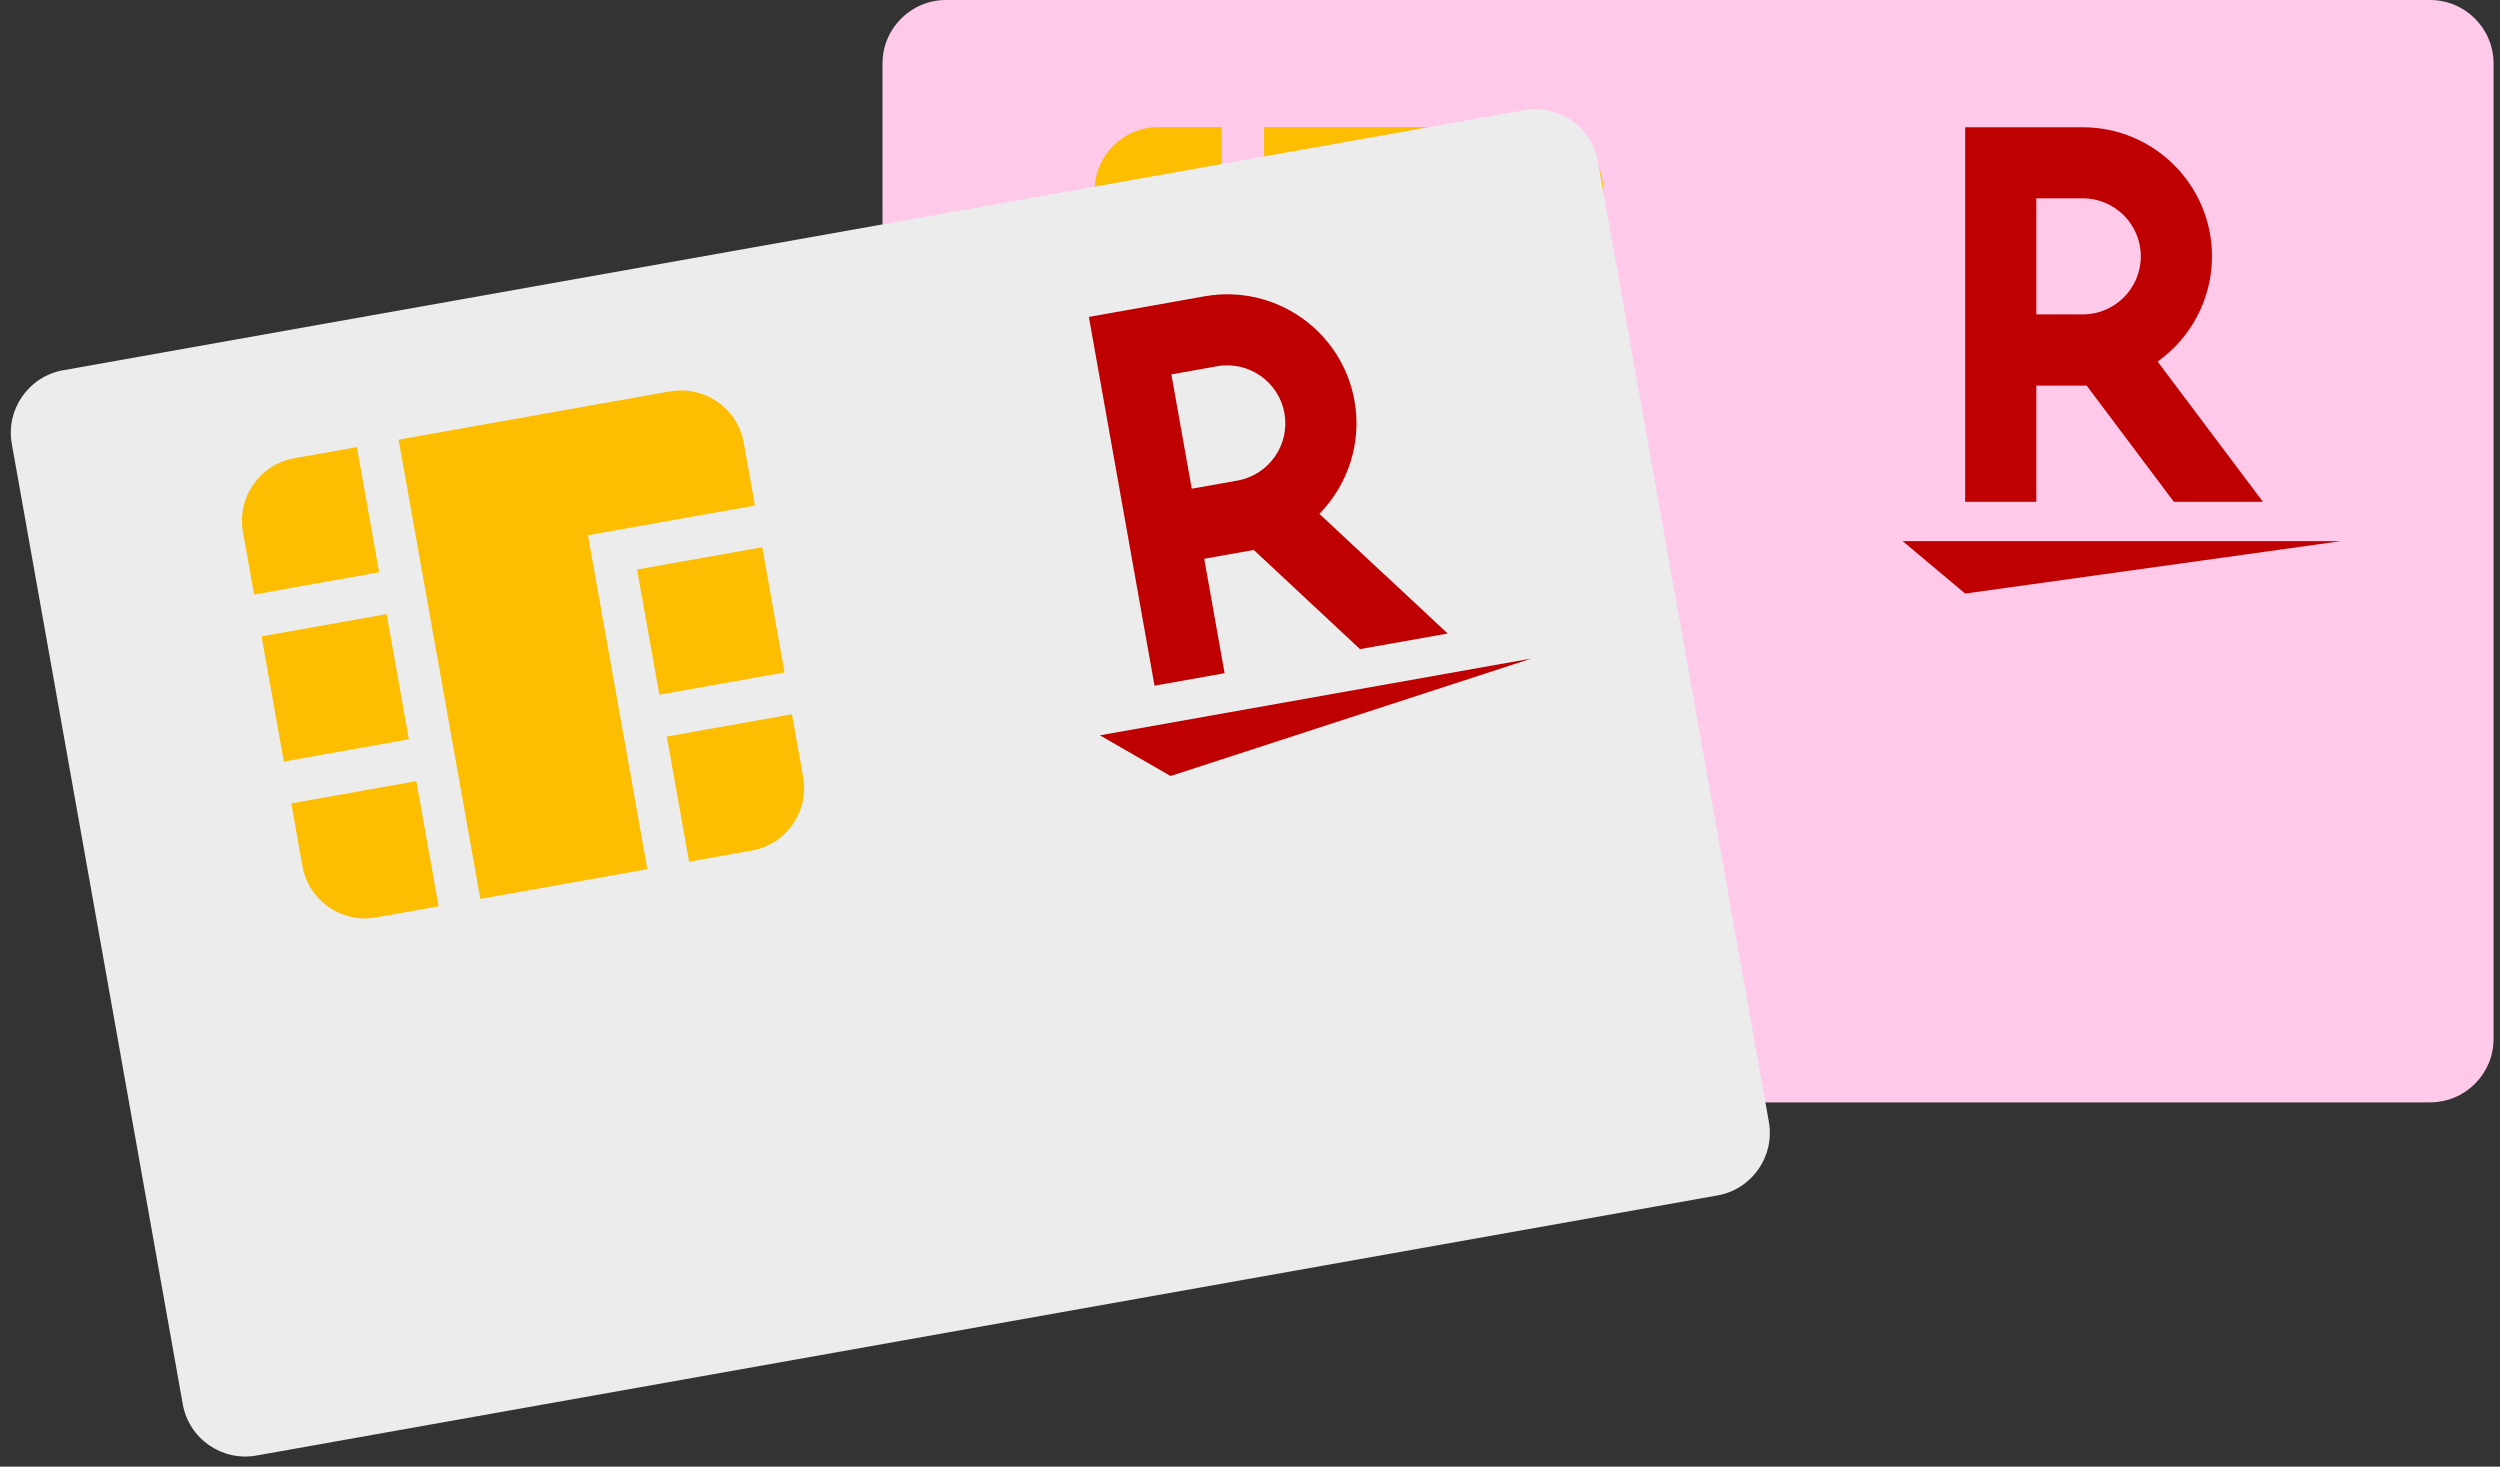
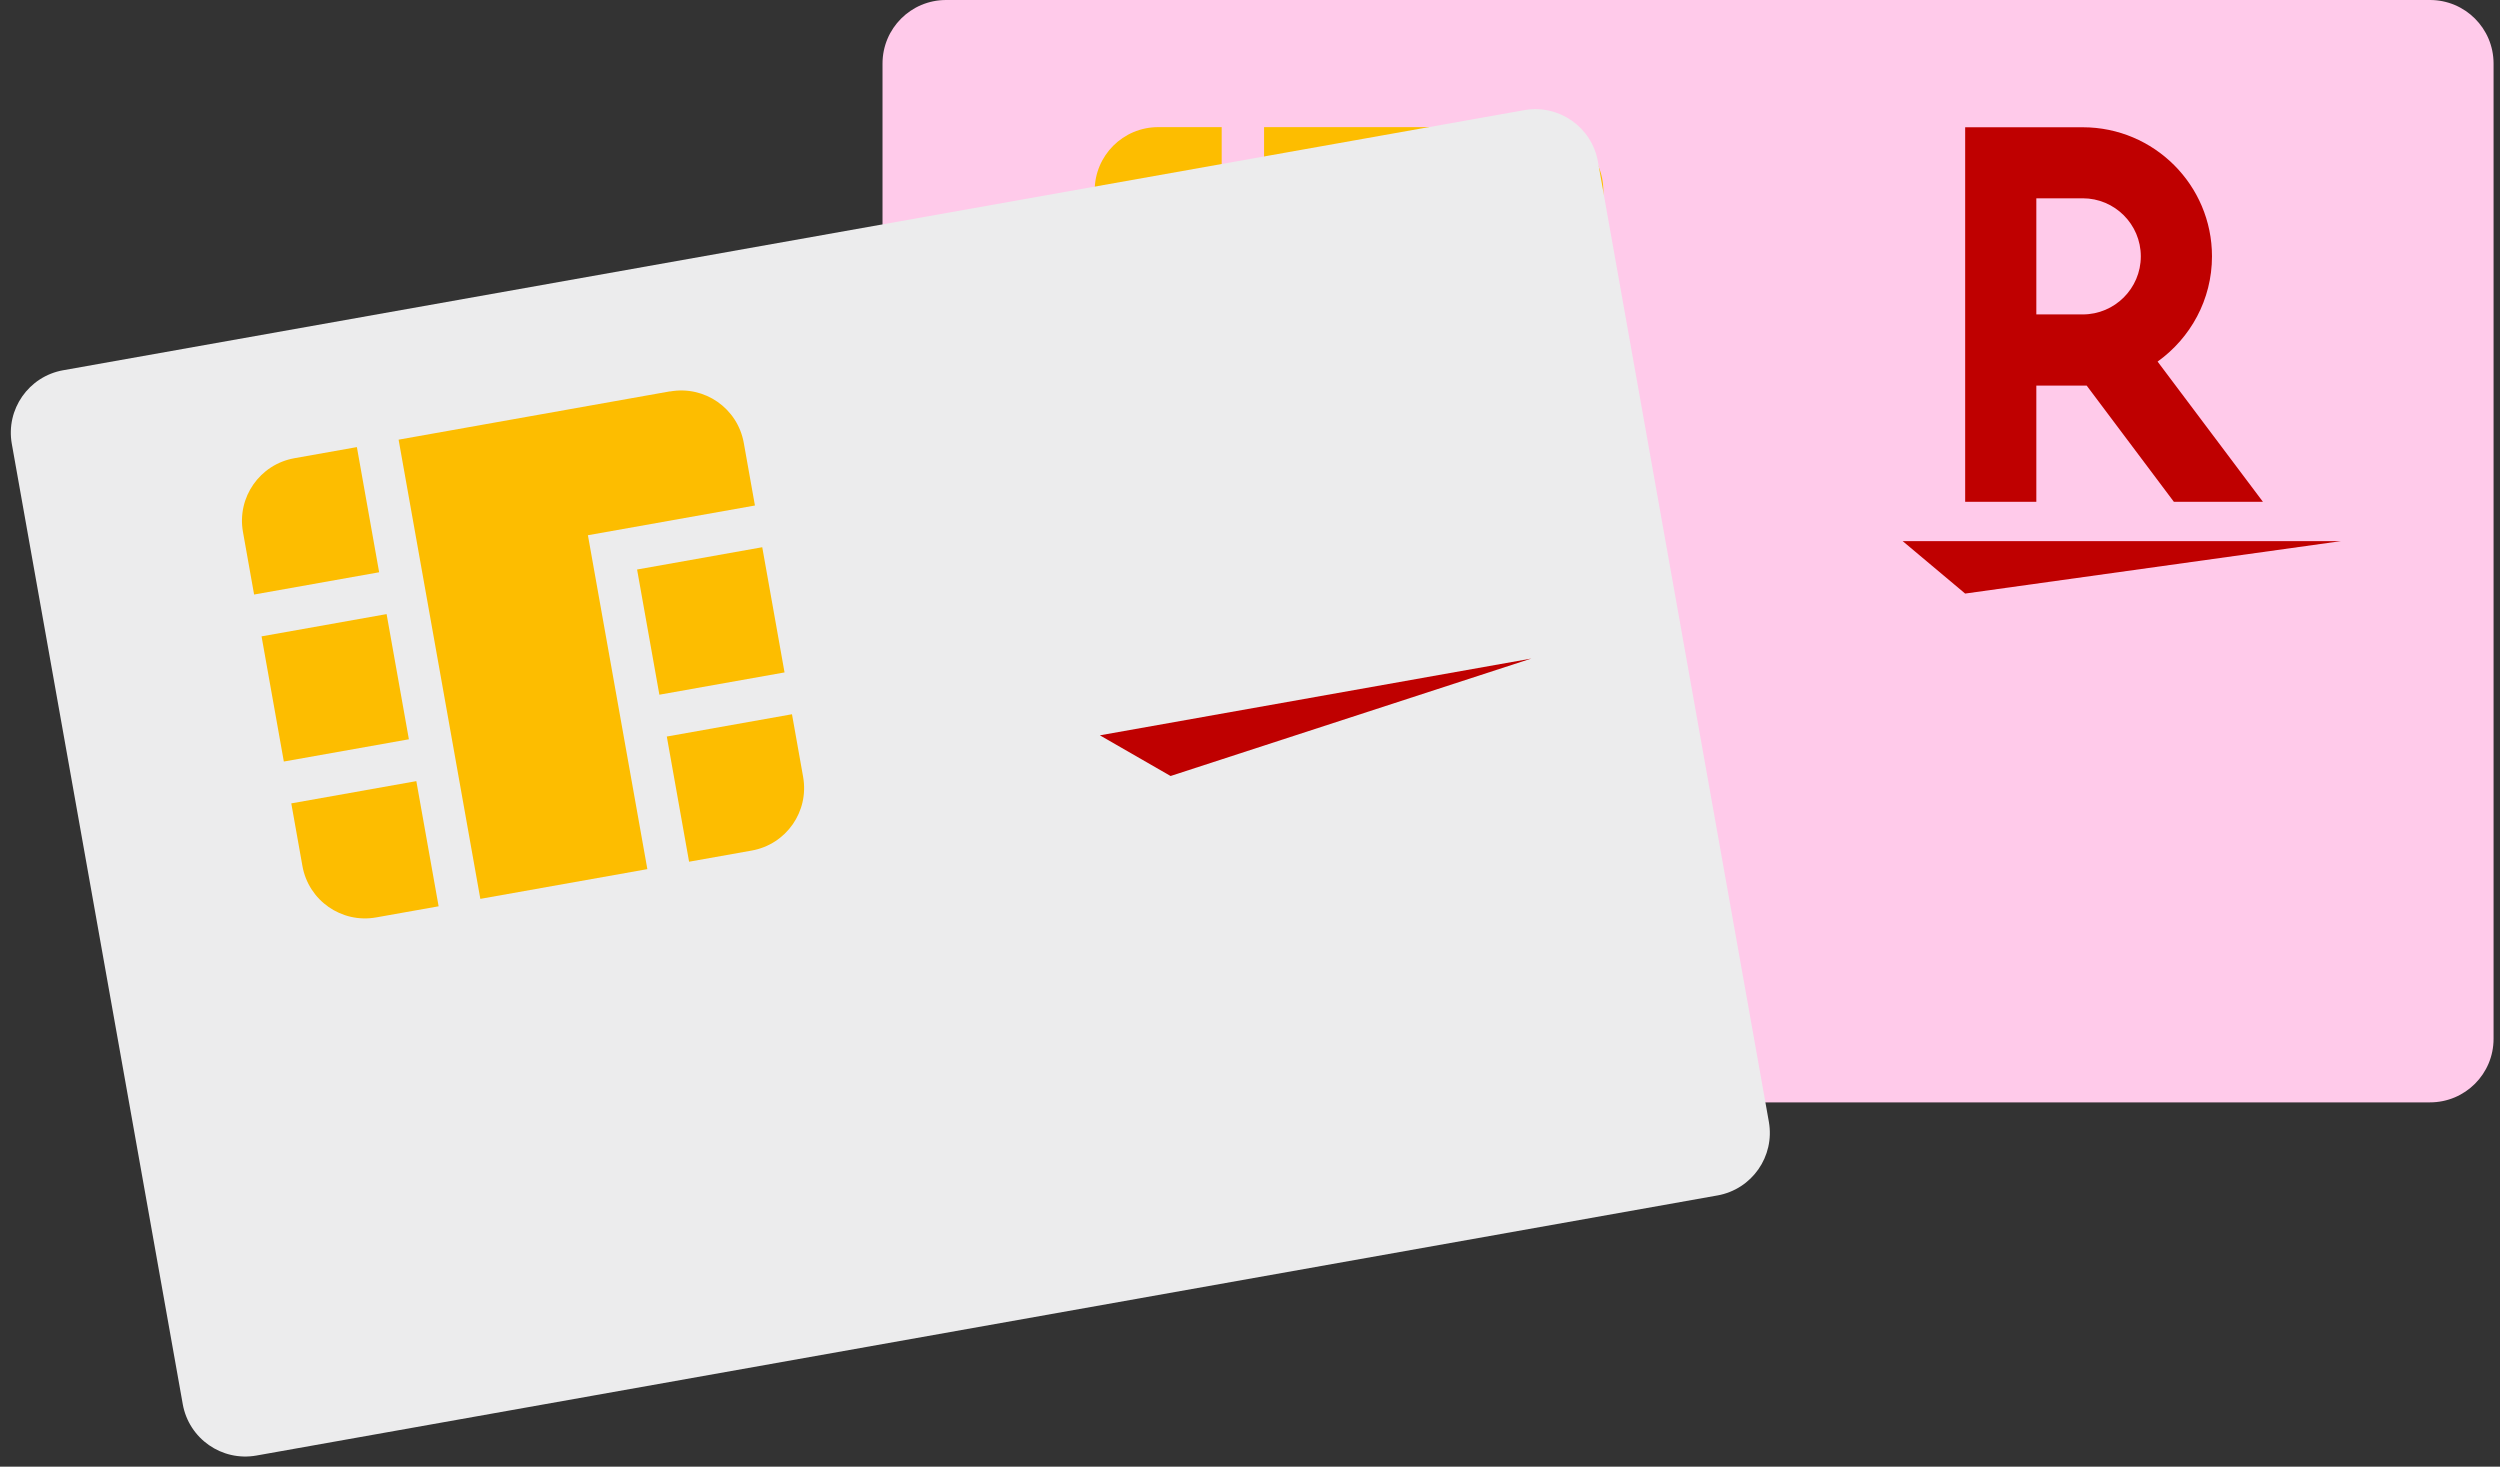
<svg xmlns="http://www.w3.org/2000/svg" width="150" height="88" viewBox="0 0 150 88" fill="none">
  <rect x="0" y="0" width="150" height="88" fill="#333333" stroke="none" />
  <g clip-path="url(#clip0_9758_1309)">
    <path d="M145.807 66.142H56.765C54.656 66.142 52.951 64.437 52.951 62.328V3.814C52.951 1.705 54.656 0 56.765 0H145.8C147.909 0 149.614 1.705 149.614 3.814V62.328C149.614 64.437 147.909 66.142 145.8 66.142H145.807Z" fill="#FFCAEA" />
-     <path d="M96.194 17.807H88.565V25.435H96.194V17.807Z" fill="#FDBD00" />
    <path d="M88.565 27.985V35.614H92.38C94.489 35.614 96.194 33.909 96.194 31.8V27.985H88.565Z" fill="#FDBD00" />
    <path d="M73.301 17.807H65.68V25.435H73.301V17.807Z" fill="#FDBD00" />
    <path d="M65.68 27.985V31.8C65.68 33.909 67.385 35.614 69.494 35.614H73.301V27.985H65.68Z" fill="#FDBD00" />
    <path d="M92.379 7.628H75.844V35.614H86.022V15.264H96.201V11.45C96.201 9.341 94.496 7.636 92.387 7.636L92.379 7.628Z" fill="#FDBD00" />
    <path d="M73.301 7.628H69.494C67.385 7.628 65.68 9.333 65.68 11.443V15.257H73.301V7.628Z" fill="#FDBD00" />
    <path d="M117.909 35.614L114.161 32.468H140.456L117.909 35.614Z" fill="#BF0000" />
    <path d="M122.18 30.109V23.135H125.2L130.433 30.109H135.776L129.456 21.695C131.425 20.284 132.719 17.983 132.719 15.382C132.719 11.104 129.242 7.636 124.965 7.636H117.91V30.109H122.18ZM122.18 11.898H124.965C126.883 11.898 128.449 13.456 128.449 15.382C128.449 17.307 126.883 18.865 124.965 18.865H122.18V11.898Z" fill="#BF0000" />
  </g>
  <g clip-path="url(#clip1_9758_1309)">
    <path d="M103.051 71.726L15.387 87.332C13.311 87.701 11.334 86.322 10.964 84.245L0.709 26.637C0.339 24.56 1.719 22.583 3.796 22.213L91.452 6.609C93.529 6.24 95.506 7.62 95.876 9.696L106.131 67.304C106.5 69.381 105.12 71.358 103.044 71.728L103.051 71.726Z" fill="#ECECED" />
    <path d="M45.735 32.834L38.225 34.171L39.562 41.682L47.072 40.345L45.735 32.834Z" fill="#FDBD00" />
    <path d="M40.008 44.192L41.345 51.703L45.1 51.034C47.177 50.665 48.557 48.687 48.187 46.611L47.519 42.855L40.008 44.192Z" fill="#FDBD00" />
    <path d="M23.196 36.846L15.693 38.182L17.03 45.692L24.533 44.357L23.196 36.846Z" fill="#FDBD00" />
    <path d="M17.477 48.203L18.145 51.958C18.515 54.035 20.493 55.415 22.569 55.045L26.317 54.378L24.98 46.868L17.477 48.203Z" fill="#FDBD00" />
    <path d="M40.195 23.482L23.916 26.38L28.82 53.932L38.841 52.148L35.275 32.114L45.296 30.33L44.627 26.575C44.258 24.498 42.28 23.118 40.204 23.488L40.195 23.482Z" fill="#FDBD00" />
    <path d="M21.413 26.826L17.665 27.493C15.588 27.862 14.208 29.84 14.578 31.916L15.246 35.672L22.749 34.336L21.413 26.826Z" fill="#FDBD00" />
    <path d="M70.235 46.56L65.993 44.12L91.882 39.512L70.235 46.56Z" fill="#BF0000" />
-     <path d="M73.475 40.392L72.253 33.526L75.226 32.996L81.6 38.946L86.86 38.01L79.163 30.833C80.855 29.098 81.725 26.607 81.269 24.046C80.52 19.835 76.489 17.029 72.278 17.778L65.332 19.015L69.271 41.141L73.475 40.392ZM70.283 22.463L73.025 21.975C74.914 21.639 76.728 22.898 77.066 24.794C77.403 26.69 76.135 28.498 74.246 28.834L71.504 29.322L70.283 22.463Z" fill="#BF0000" />
  </g>
  <defs>
    <clipPath id="clip0_9758_1309">
      <rect width="97.008" height="66.142" fill="white" transform="translate(52.951)" />
    </clipPath>
    <clipPath id="clip1_9758_1309">
      <rect width="97.008" height="66.142" fill="white" transform="translate(0.041 22.882) rotate(-10.094)" />
    </clipPath>
  </defs>
</svg>